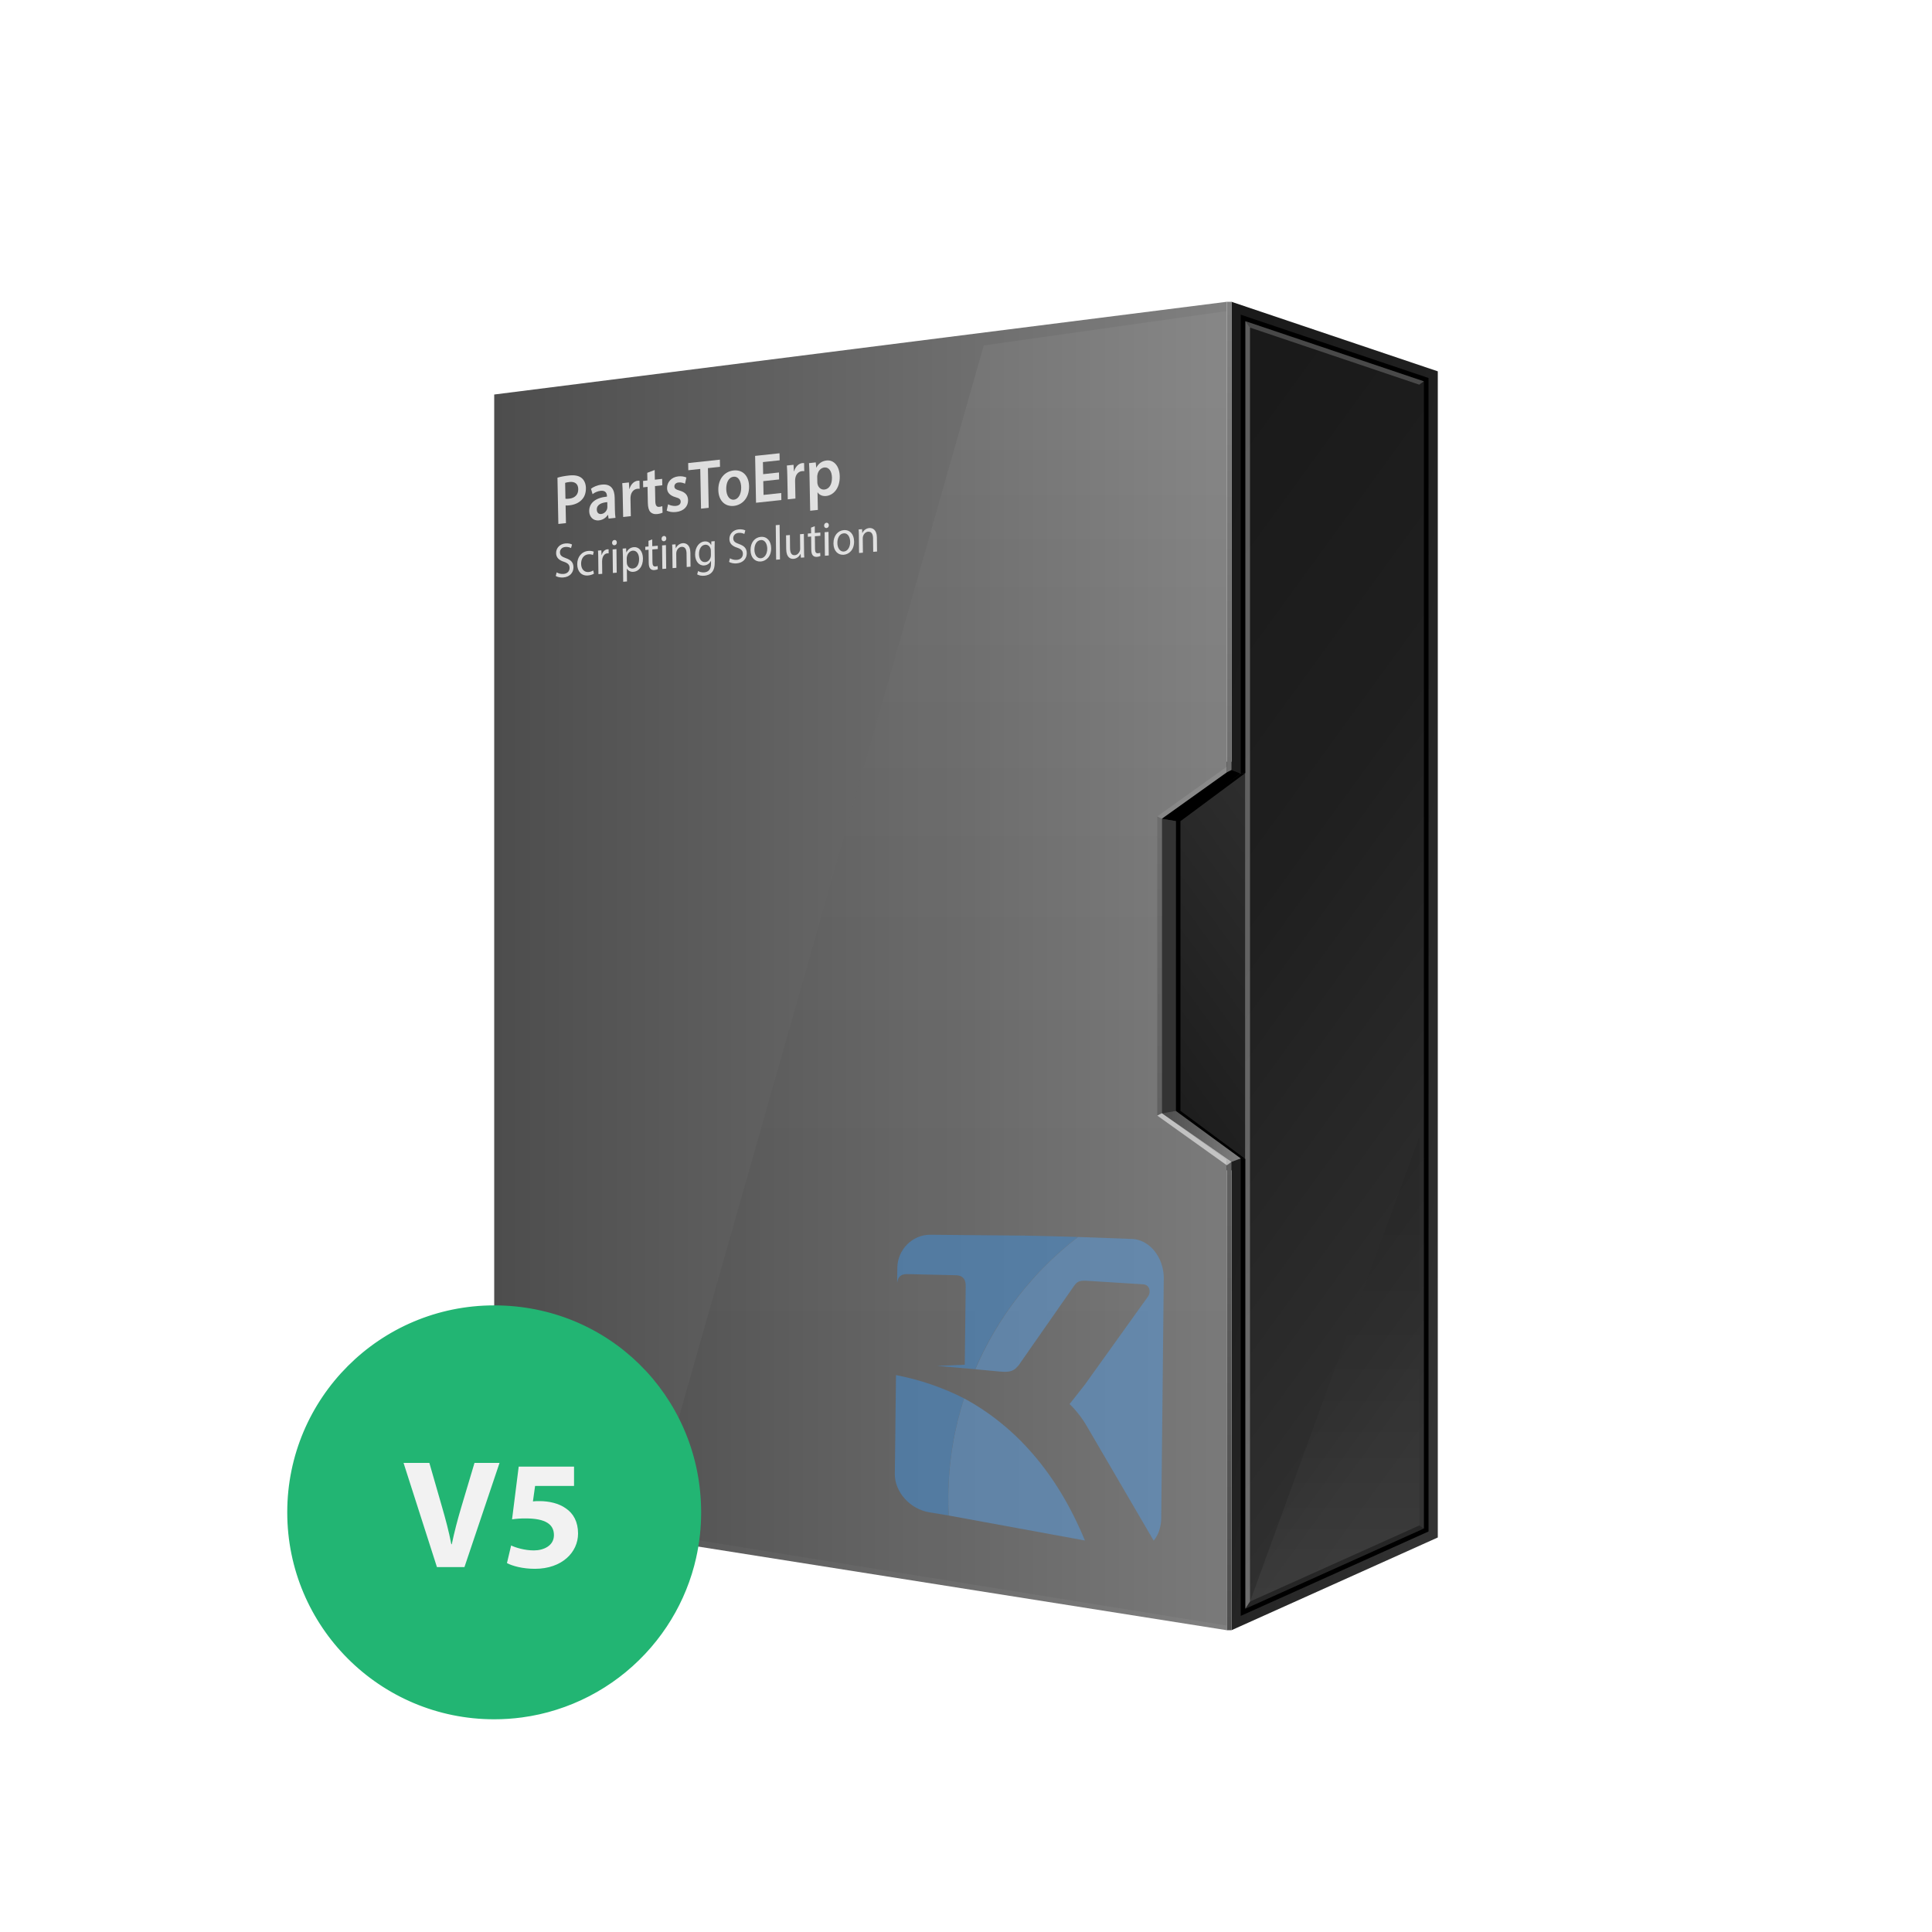
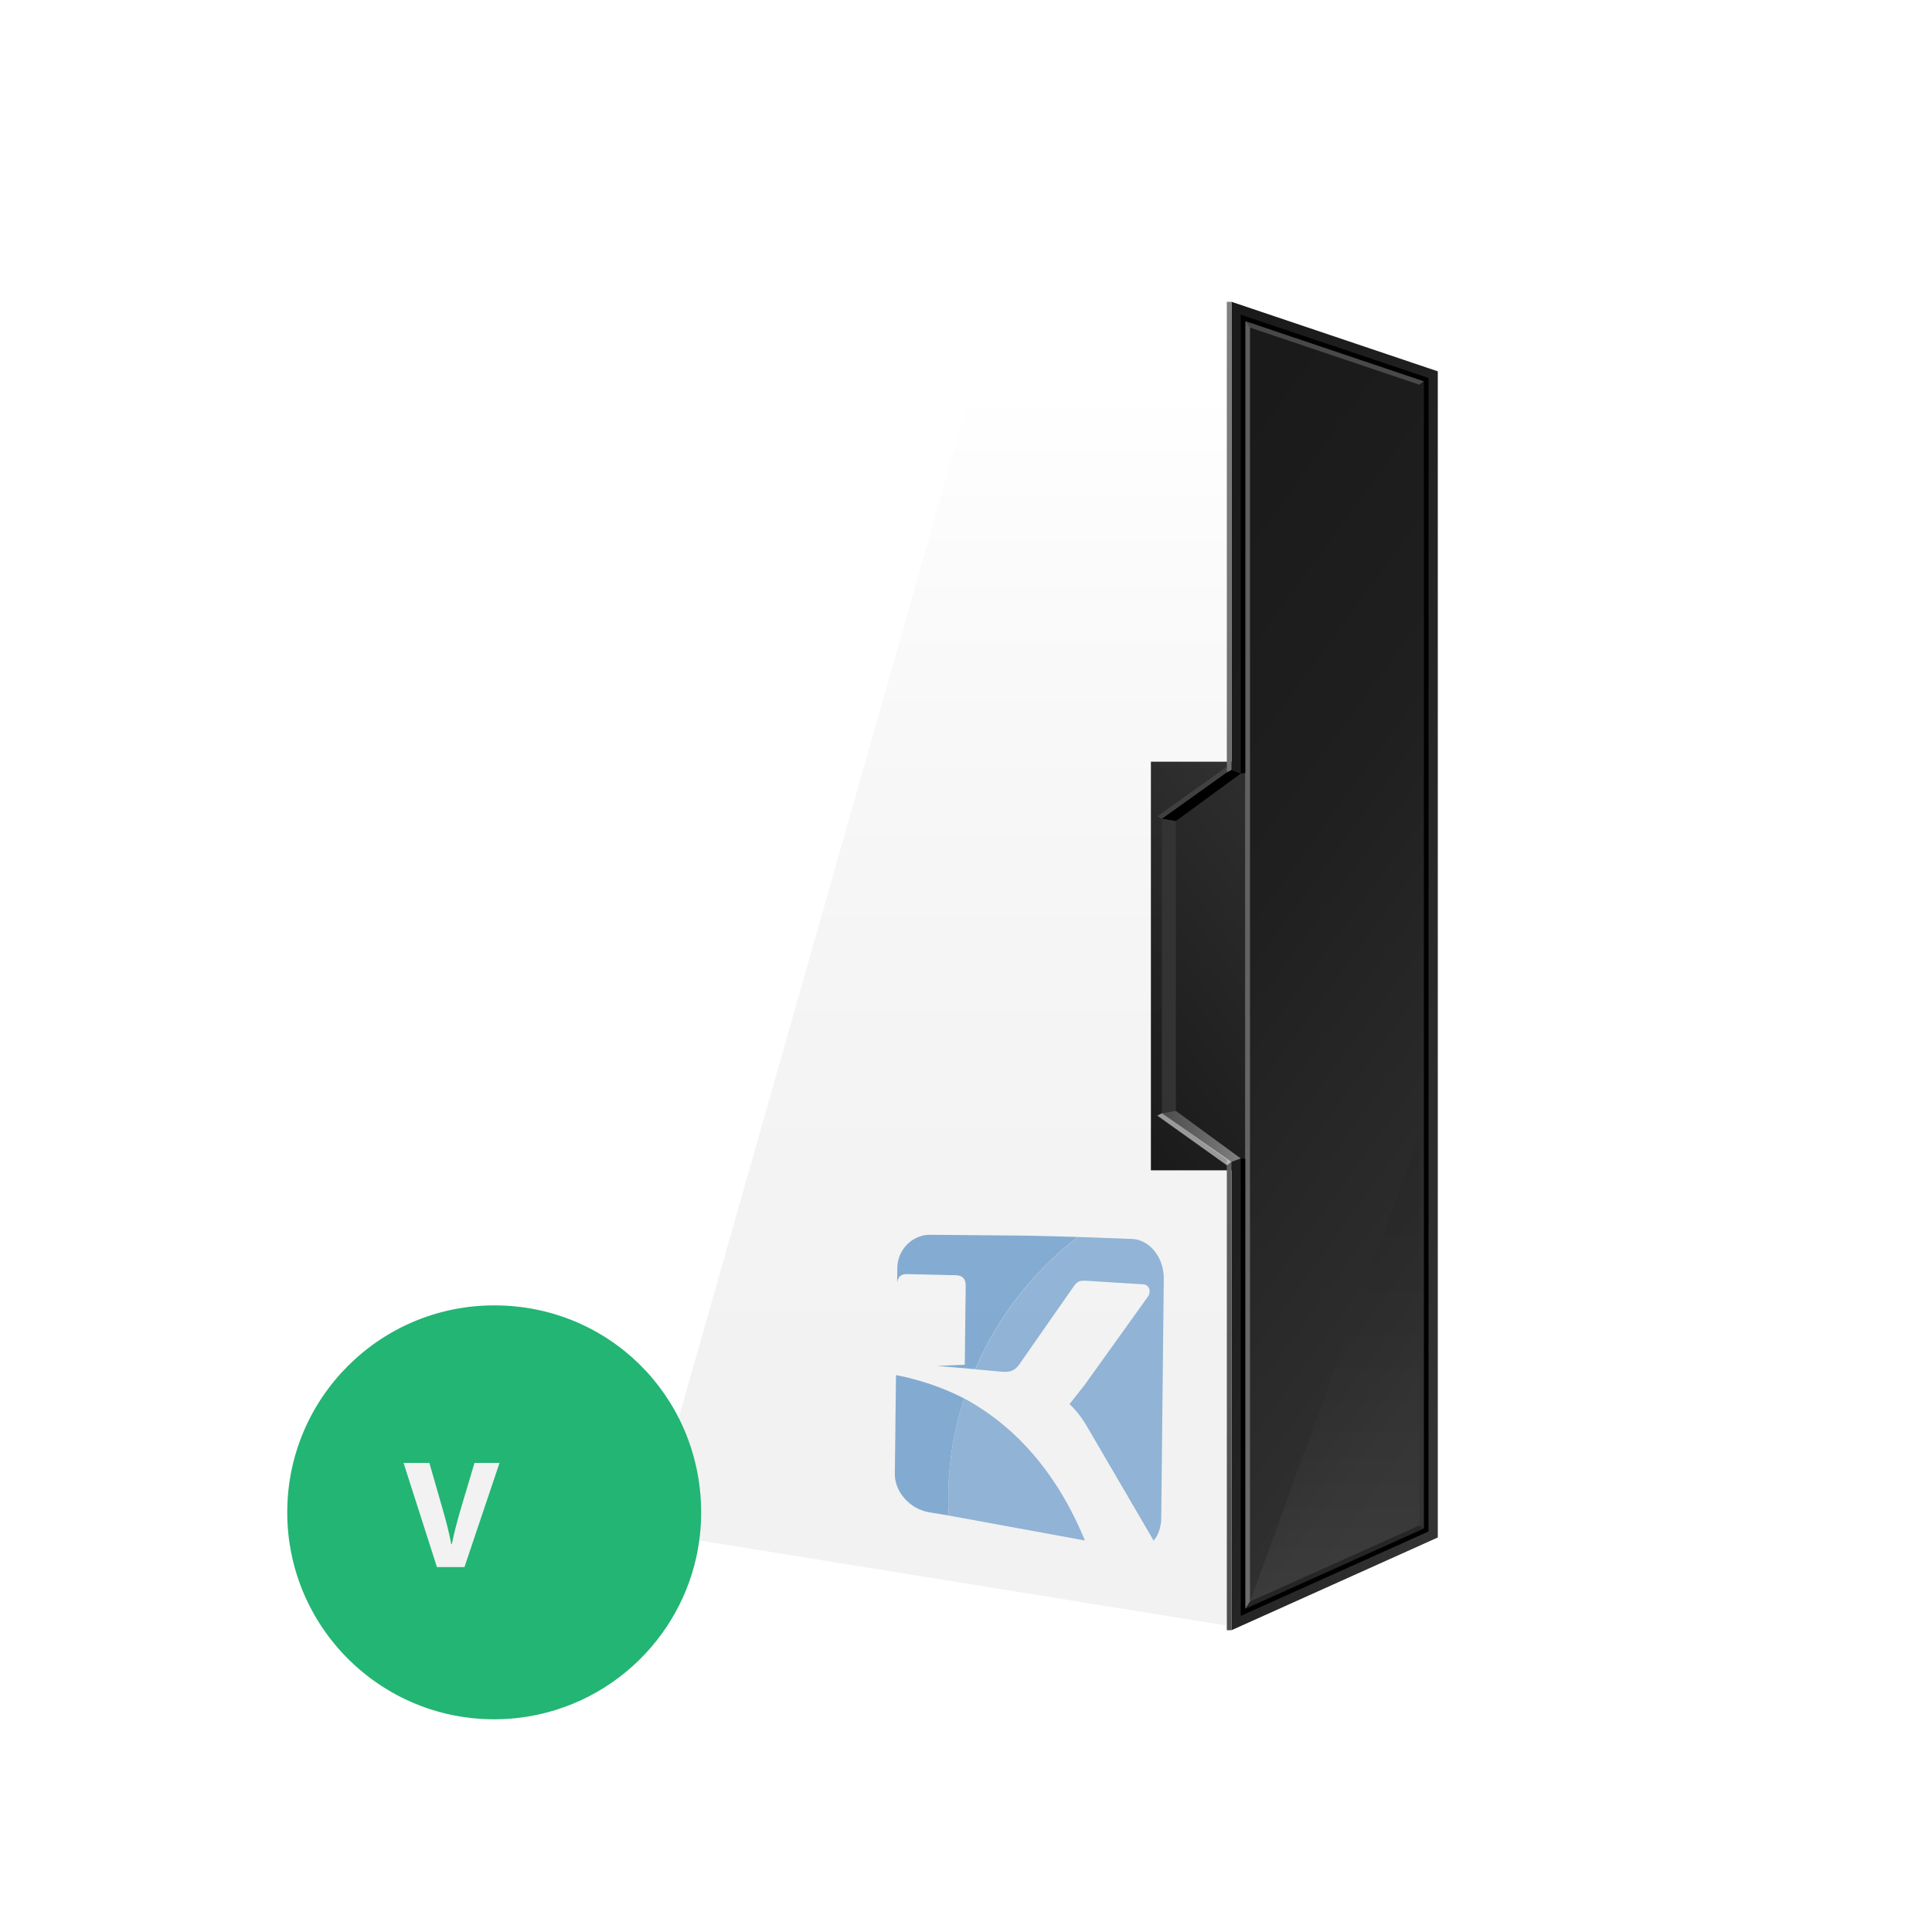
<svg xmlns="http://www.w3.org/2000/svg" xmlns:xlink="http://www.w3.org/1999/xlink" width="1500" height="1500" viewBox="0 0 1500 1500">
  <defs>
    <style>.cls-1{fill:#333;}.cls-1,.cls-2,.cls-3,.cls-4,.cls-5,.cls-6,.cls-7,.cls-8,.cls-9,.cls-10,.cls-11,.cls-12,.cls-13,.cls-14,.cls-15,.cls-16,.cls-17,.cls-18,.cls-19,.cls-20,.cls-21{stroke-width:0px;}.cls-2{opacity:.1;}.cls-2,.cls-11{fill:#f2f2f2;}.cls-3{opacity:.2;}.cls-3,.cls-5,.cls-7,.cls-9,.cls-19{fill:#fff;}.cls-4{fill:url(#linear-gradient);}.cls-5{opacity:.11;}.cls-6,.cls-18{fill:#000;}.cls-7{opacity:.3;}.cls-8{fill:#4885c0;}.cls-9{opacity:.55;}.cls-10{fill:url(#Unbenannter_Verlauf_9);}.cls-22{opacity:.65;}.cls-23{opacity:.8;}.cls-12{fill:url(#linear-gradient-2);}.cls-13{fill:url(#linear-gradient-3);}.cls-14{fill:url(#linear-gradient-8);}.cls-15{fill:url(#linear-gradient-7);}.cls-16{fill:url(#linear-gradient-5);}.cls-17{fill:url(#linear-gradient-6);}.cls-24{isolation:isolate;}.cls-25{fill:#22b573;stroke:#22b573;stroke-miterlimit:10;}.cls-18{opacity:.25;}.cls-20{fill:url(#linear-gradient-9);}.cls-20,.cls-21{mix-blend-mode:screen;opacity:.05;}.cls-21{fill:url(#linear-gradient-4);}</style>
    <linearGradient id="linear-gradient" x1="830.79" y1="822.24" x2="1029.66" y2="677.76" gradientUnits="userSpaceOnUse">
      <stop offset="0" stop-color="#1a1a1a" />
      <stop offset="1" stop-color="#2e2e2e" />
    </linearGradient>
    <linearGradient id="linear-gradient-2" x1="-13.18" y1="1027.49" x2="727.92" y2="488.67" gradientTransform="translate(1126.66) rotate(-180) scale(.27 -1)" gradientUnits="userSpaceOnUse">
      <stop offset="0" stop-color="#333" />
      <stop offset=".1" stop-color="#2e2e2e" />
      <stop offset=".6" stop-color="#1f1f1f" />
      <stop offset="1" stop-color="#1a1a1a" />
    </linearGradient>
    <linearGradient id="linear-gradient-3" x1="771.17" y1="579.98" x2="1244.36" y2="923.77" gradientUnits="userSpaceOnUse">
      <stop offset="0" stop-color="#1a1a1a" />
      <stop offset=".4" stop-color="#1f1f1f" />
      <stop offset=".9" stop-color="#2e2e2e" />
      <stop offset="1" stop-color="#333" />
    </linearGradient>
    <linearGradient id="Unbenannter_Verlauf_9" x1="383.7" y1="750" x2="952.5" y2="750" gradientUnits="userSpaceOnUse">
      <stop offset="0" stop-color="#4d4d4d" />
      <stop offset="1" stop-color="gray" />
    </linearGradient>
    <linearGradient id="linear-gradient-4" x1="727.14" y1="1242.82" x2="727.14" y2="308.91" gradientUnits="userSpaceOnUse">
      <stop offset="0" stop-color="#000" />
      <stop offset=".15" stop-color="#030303" />
      <stop offset=".28" stop-color="#0d0d0d" />
      <stop offset=".4" stop-color="#1f1f1f" />
      <stop offset=".52" stop-color="#383838" />
      <stop offset=".63" stop-color="#585858" />
      <stop offset=".74" stop-color="#7f7f7f" />
      <stop offset=".85" stop-color="#adadad" />
      <stop offset=".95" stop-color="#e2e2e2" />
      <stop offset="1" stop-color="#fff" />
    </linearGradient>
    <linearGradient id="linear-gradient-5" x1="954.3" y1="1265.7" x2="954.3" y2="234.3" gradientUnits="userSpaceOnUse">
      <stop offset="0" stop-color="#4d4d4d" />
      <stop offset="1" stop-color="gray" />
    </linearGradient>
    <linearGradient id="linear-gradient-6" y1="1265.7" y2="234.3" xlink:href="#linear-gradient-5" />
    <linearGradient id="linear-gradient-7" x1="902.1" y1="882.3" x2="963.3" y2="882.3" gradientUnits="userSpaceOnUse">
      <stop offset="0" stop-color="#4d4d4d" />
      <stop offset=".44" stop-color="#616161" />
      <stop offset="1" stop-color="gray" />
    </linearGradient>
    <linearGradient id="linear-gradient-8" x1="900.3" y1="1267.8" x2="900.3" y2="235.4" xlink:href="#linear-gradient-5" />
    <linearGradient id="linear-gradient-9" x1="1036.2" y1="1236.62" x2="1036.2" y2="906.43" gradientUnits="userSpaceOnUse">
      <stop offset="0" stop-color="#fff" />
      <stop offset=".05" stop-color="#e7e7e7" />
      <stop offset=".2" stop-color="#aaa" />
      <stop offset=".35" stop-color="#767676" />
      <stop offset=".5" stop-color="#4c4c4c" />
      <stop offset=".64" stop-color="#2a2a2a" />
      <stop offset=".77" stop-color="#131313" />
      <stop offset=".89" stop-color="#040404" />
      <stop offset="1" stop-color="#000" />
    </linearGradient>
  </defs>
  <g class="cls-24">
    <g id="Layer_1">
      <rect class="cls-4" x="893.55" y="591.38" width="73.35" height="317.25" />
-       <path class="cls-6" d="M966.9,899.85l-50.4-37.4v-224.89l50.4-37.4-3.6.45-50.4,35.1v228.6l50.4,35.1,3.6.45Z" />
      <polygon class="cls-12" points="956.1 234.3 956.1 599.7 966.9 600.15 966.9 899.85 956.1 900.3 956.1 1265.7 1116.3 1193.7 1116.3 288.3 956.1 234.3" />
      <polygon class="cls-6" points="970.5 900.3 963.3 899.4 963.3 1254.57 1109.1 1189.04 1109.1 293.47 963.3 244.32 963.3 600.6 970.5 599.7 970.5 900.3" />
      <polygon class="cls-13" points="966.9 249.34 1105.5 296.06 1105.5 1186.71 966.9 1249 966.9 249.34" />
-       <polygon class="cls-10" points="383.7 306.3 383.7 1175.7 952.5 1265.7 952.5 900.3 902.1 864.3 902.1 635.7 952.5 599.7 952.5 234.3 383.7 306.3" />
      <polygon class="cls-21" points="952.5 599.7 952.5 241.5 763.8 268.2 501.77 1189.34 952.5 1262.1 952.5 900.3 902.1 864.3 902.1 635.7 952.5 599.7" />
      <polygon class="cls-7" points="970.5 254.35 966.9 249.34 966.9 1249 970.5 1243.44 970.5 254.35" />
      <polygon class="cls-3" points="1101.9 298.64 1105.5 296.06 966.9 249.34 970.5 254.35 1101.9 298.64" />
      <polygon class="cls-18" points="970.5 1243.44 966.9 1249 1105.5 1186.71 1101.9 1184.38 970.5 1243.44" />
      <rect class="cls-16" x="952.5" y="900.3" width="3.6" height="365.4" />
      <polygon class="cls-17" points="956.1 234.3 952.5 234.3 952.5 599.7 956.1 597.9 956.1 234.3" />
      <polygon class="cls-6" points="963.3 600.6 956.1 597.9 952.5 599.7 902.1 635.7 912.9 637.5 963.3 600.6" />
      <polygon class="cls-1" points="912.9 637.5 902.1 635.7 902.1 864.3 912.9 862.5 912.9 637.5" />
      <polygon class="cls-15" points="902.1 864.3 952.5 900.3 956.1 902.1 963.3 899.4 912.9 862.5 902.1 864.3" />
-       <polygon class="cls-14" points="902.1 635.7 898.5 633.85 898.5 866.15 902.1 864.3 902.1 635.7" />
      <polygon class="cls-2" points="952.5 599.7 952.5 595.28 898.5 633.85 902.1 635.7 952.5 599.7" />
      <polygon class="cls-9" points="902.1 864.3 898.5 866.15 952.5 904.72 956.1 902.1 902.1 864.3" />
      <polygon class="cls-20" points="970.5 1243.44 1101.9 1184.38 1101.9 882.6 970.5 1243.44" />
      <g class="cls-23">
        <path class="cls-19" d="M432.8,370.89c2.12-.66,5.06-1.3,9.07-1.73,4.35-.47,7.56.22,9.68,1.94,1.97,1.57,3.28,4.3,3.35,7.7.07,3.46-.84,6.42-2.64,8.56-2.32,2.9-6.02,4.54-10.22,4.99-1.11.12-2.13.17-2.9.1l.27,13.71-5.9.63-.7-35.9ZM439.02,387.21c.73.14,1.7.09,2.91-.04,4.45-.48,7.11-3.2,7.02-7.46-.08-4.05-2.63-5.94-6.74-5.5-1.64.18-2.8.46-3.43.69l.24,12.31Z" />
        <path class="cls-19" d="M472.5,402.61l-.44-2.87-.15.02c-1.41,2.21-3.85,3.93-6.89,4.26-4.74.51-7.47-3.04-7.55-7.03-.13-6.64,5.07-10.55,13.78-11.43v-.43c-.04-1.73-.73-4.52-4.88-4.08-2.32.25-4.72,1.32-6.29,2.62l-1.24-4.19c1.72-1.38,4.74-2.84,8.46-3.23,7.54-.81,9.82,4.3,9.93,10.03l.18,9.5c.05,2.38.19,4.69.46,6.28l-5.37.58ZM471.48,389.85c-4.21.34-8.2,1.8-8.12,5.79.05,2.59,1.57,3.62,3.46,3.42,2.37-.25,4.08-2.17,4.57-4.11.14-.5.17-1.05.17-1.48l-.07-3.62Z" />
        <path class="cls-19" d="M483.47,383.58c-.07-3.56-.17-6.1-.36-8.46l5.17-.55.29,5,.19-.02c1.09-3.85,3.81-6.04,6.32-6.3.58-.06.92-.04,1.41.01l.12,6.26c-.49-.06-1.02-.11-1.74-.03-2.85.31-4.75,2.57-5.22,5.59-.09.6-.17,1.32-.15,2.07l.26,13.61-5.95.64-.35-17.82Z" />
        <path class="cls-19" d="M508.29,364.91l.15,7.5,5.66-.61.1,4.97-5.66.61.23,11.61c.06,3.18.87,4.78,3.14,4.53,1.02-.11,1.79-.35,2.31-.57l.2,5.06c-.86.47-2.4.91-4.29,1.11-2.17.23-4.03-.38-5.17-1.61-1.29-1.38-1.91-3.69-1.98-7.15l-.24-12.36-3.38.36-.1-4.97,3.38-.36-.12-5.94,5.77-2.19Z" />
        <path class="cls-19" d="M518.69,391.54c1.37.77,3.95,1.47,6.08,1.24,2.61-.28,3.75-1.59,3.71-3.32-.03-1.78-1.02-2.6-3.94-3.42-4.63-1.29-6.61-3.89-6.63-6.97-.09-4.64,3.27-8.63,8.73-9.22,2.61-.28,4.9.23,6.27.9l-1.07,4.82c-1.03-.54-2.93-1.2-5.01-.98-2.13.23-3.27,1.49-3.23,3.11.03,1.67,1.16,2.36,4.18,3.23,4.29,1.27,6.32,3.49,6.44,7.37.09,4.75-3.18,8.56-9.41,9.23-2.85.31-5.43-.18-7.19-1.07l1.07-4.93Z" />
        <path class="cls-19" d="M543.69,364.08l-9.28,1-.11-5.56,24.6-2.64.11,5.56-9.38,1.01.6,30.83-5.95.64-.6-30.83Z" />
        <path class="cls-19" d="M581.58,377.5c.19,9.67-5.82,14.64-11.81,15.28-6.67.72-11.89-3.86-12.06-12.29-.17-8.64,4.81-14.47,11.91-15.24,7.01-.75,11.81,4.25,11.96,12.24ZM563.85,379.67c.1,5.08,2.4,8.67,6.02,8.28,3.38-.36,5.68-4.34,5.58-9.63-.08-4.1-1.81-8.62-5.87-8.19-4.21.45-5.81,5.17-5.72,9.54Z" />
        <path class="cls-19" d="M604.88,372.24l-12.28,1.32.21,10.69,13.73-1.47.11,5.45-19.67,2.11-.71-36.39,18.95-2.03.11,5.45-13,1.39.18,9.39,12.28-1.32.11,5.4Z" />
-         <path class="cls-19" d="M611.28,369.88c-.07-3.56-.17-6.1-.36-8.46l5.17-.55.29,5,.19-.02c1.09-3.85,3.81-6.04,6.32-6.3.58-.06.92-.04,1.41.01l.12,6.26c-.49-.06-1.02-.11-1.74-.03-2.85.31-4.75,2.57-5.22,5.59-.08.6-.17,1.32-.15,2.07l.26,13.61-5.95.64-.35-17.82Z" />
        <path class="cls-19" d="M628.49,368.3c-.07-3.46-.22-6.25-.36-8.73l5.22-.56.37,4.02h.1c1.68-3.17,4.4-5.14,7.98-5.52,5.41-.58,10.01,4.12,10.17,12.33.18,9.5-5.09,14.67-10.46,15.24-2.95.32-5.44-.82-6.69-2.8h-.1s.26,13.62.26,13.62l-5.95.64-.55-28.24ZM634.56,374.19c.01.65.07,1.24.23,1.82.63,2.64,2.8,4.35,5.31,4.08,3.77-.4,5.93-4.15,5.83-9.33-.09-4.64-2.19-8.21-6.01-7.8-2.47.26-4.7,2.51-5.22,5.48-.13.56-.22,1.16-.21,1.7l.08,4.05Z" />
      </g>
      <g class="cls-23">
        <path class="cls-19" d="M432.2,444.39c1.33.8,3.27,1.4,5.3,1.23,3.01-.24,4.76-2.16,4.73-4.73-.03-2.38-1.26-3.64-4.36-4.72-3.74-1.17-6.07-3.14-6.11-6.73-.04-3.97,2.87-7.16,7.31-7.52,2.34-.19,4.04.28,5.06.84l-.78,2.75c-.75-.39-2.28-1.02-4.35-.86-3.12.25-4.28,2.43-4.26,4.17.03,2.38,1.43,3.44,4.59,4.54,3.88,1.35,5.87,3.27,5.91,7.01.04,3.93-2.53,7.54-7.91,7.98-2.2.18-4.61-.34-5.84-1.15l.71-2.82Z" />
        <path class="cls-19" d="M461.13,445.37c-.77.52-2.49,1.26-4.7,1.44-4.95.4-8.2-3.08-8.27-8.67-.06-5.63,3.35-9.99,8.7-10.43,1.76-.14,3.32.22,4.14.61l-.65,2.62c-.72-.4-1.84-.72-3.46-.59-3.76.31-5.76,3.57-5.72,7.39.05,4.23,2.51,6.64,5.77,6.38,1.69-.14,2.81-.72,3.65-1.2l.54,2.45Z" />
        <path class="cls-19" d="M464.49,433.18c-.02-2.15-.08-4-.2-5.7l2.61-.21.14,3.58h.14c.72-2.53,2.5-4.22,4.49-4.39.34-.03.58,0,.85.04l.03,3.14c-.31-.05-.61-.06-1.02-.03-2.1.17-3.57,2.07-3.95,4.6-.06.46-.12.99-.12,1.56l.11,9.75-2.95.24-.14-12.58Z" />
        <path class="cls-19" d="M478.9,421.16c.05,1.13-.69,2.1-1.87,2.19-1.05.08-1.81-.76-1.82-1.89-.01-1.17.76-2.14,1.84-2.23,1.12-.09,1.84.76,1.85,1.93ZM475.84,444.86l-.2-18.29,2.98-.24.2,18.29-2.98.24Z" />
        <path class="cls-19" d="M483.63,431.89c-.03-2.34-.11-4.23-.2-5.96l2.68-.22.17,3.13h.07c1.2-2.33,3.11-3.81,5.79-4.03,3.96-.32,6.98,3.18,7.04,8.73.07,6.58-3.48,10.12-7.34,10.43-2.17.18-4.08-.73-5.08-2.46h-.07s.11,9.95.11,9.95l-2.95.24-.22-19.8ZM486.63,436.53c0,.49.08.94.15,1.35.57,2.26,2.38,3.7,4.51,3.53,3.15-.26,4.95-3.28,4.9-7.47-.04-3.67-1.8-6.66-4.95-6.41-2.03.17-3.91,1.94-4.46,4.49-.1.42-.19.92-.19,1.38l.03,3.14Z" />
        <path class="cls-19" d="M506.37,418.81l.06,5.25,4.27-.35.03,2.53-4.27.35.11,9.86c.02,2.27.61,3.51,2.27,3.37.78-.06,1.35-.22,1.73-.37l.16,2.48c-.57.31-1.48.57-2.64.67-1.39.11-2.51-.29-3.23-1.14-.86-.91-1.18-2.51-1.2-4.67l-.11-9.98-2.54.21-.03-2.53,2.54-.21-.05-4.38,2.9-1.11Z" />
        <path class="cls-19" d="M517.31,418.04c.05,1.13-.69,2.1-1.87,2.19-1.05.09-1.81-.76-1.82-1.89-.01-1.17.76-2.14,1.84-2.23,1.12-.09,1.84.76,1.85,1.93ZM514.25,441.74l-.2-18.29,2.98-.24.2,18.29-2.98.24Z" />
        <path class="cls-19" d="M522.03,427.75c-.02-1.89-.07-3.44-.19-4.94l2.64-.21.2,3.01h.07c.79-1.81,2.67-3.67,5.38-3.88,2.27-.18,5.81,1.04,5.88,7.32l.12,10.92-2.98.24-.12-10.54c-.03-2.95-1.04-5.33-3.85-5.1-1.96.16-3.47,1.83-3.96,3.73-.13.43-.19,1-.19,1.56l.12,11-2.98.24-.15-13.34Z" />
        <path class="cls-19" d="M554.9,420.13c-.05,1.33-.1,2.81-.08,5.04l.12,10.62c.05,4.2-.67,6.83-2.25,8.54-1.57,1.79-3.87,2.51-5.94,2.68-1.96.16-4.14-.19-5.47-1.07l.72-2.59c1.09.67,2.79,1.21,4.82,1.04,3.05-.25,5.26-2.21,5.21-6.82l-.02-2.04h-.07c-.9,1.78-2.64,3.28-5.18,3.49-4.06.33-7.02-3.29-7.07-8.35-.07-6.2,3.52-10.01,7.28-10.31,2.84-.23,4.42,1.31,5.15,2.76h.07s.1-2.77.1-2.77l2.61-.21ZM551.9,427.6c0-.57-.05-1.06-.19-1.5-.56-1.88-2.04-3.35-4.2-3.18-2.85.23-4.85,3.08-4.8,7.31.04,3.59,1.7,6.44,4.92,6.18,1.83-.15,3.47-1.57,4.09-3.74.16-.58.22-1.23.22-1.8l-.04-3.29Z" />
        <path class="cls-19" d="M566.75,433.46c1.33.8,3.27,1.4,5.3,1.23,3.01-.24,4.76-2.16,4.73-4.73-.03-2.38-1.26-3.64-4.36-4.72-3.74-1.17-6.07-3.14-6.11-6.73-.04-3.97,2.87-7.16,7.31-7.52,2.34-.19,4.04.28,5.06.84l-.78,2.75c-.75-.39-2.28-1.02-4.35-.86-3.12.25-4.28,2.43-4.26,4.17.03,2.38,1.43,3.44,4.59,4.54,3.88,1.35,5.87,3.27,5.91,7.01.04,3.93-2.53,7.54-7.91,7.98-2.2.18-4.61-.34-5.84-1.15l.71-2.82Z" />
        <path class="cls-19" d="M598.73,425.57c.07,6.76-4.09,10.05-8.06,10.38-4.44.36-7.9-2.99-7.96-8.77-.07-6.12,3.48-10.01,8.02-10.37,4.71-.38,7.93,3.18,7.99,8.77ZM585.73,426.82c.04,4,2.14,6.86,5.06,6.62,2.85-.23,4.95-3.39,4.9-7.51-.03-3.1-1.47-6.92-4.99-6.63s-5.01,4.04-4.97,7.52Z" />
        <path class="cls-19" d="M602.3,407.73l2.98-.24.29,26.83-2.98.24-.29-26.83Z" />
        <path class="cls-19" d="M624.25,427.81c.02,1.89.07,3.55.19,4.98l-2.64.21-.2-2.97h-.07c-.76,1.54-2.47,3.61-5.38,3.85-2.57.21-5.67-1.13-5.74-7.55l-.12-10.7,2.98-.24.11,10.13c.04,3.48,1.01,5.74,3.72,5.52,2-.16,3.37-1.82,3.9-3.34.16-.5.26-1.12.25-1.72l-.12-11.23,2.98-.24.15,13.3Z" />
        <path class="cls-19" d="M632.58,408.56l.06,5.25,4.27-.35.03,2.53-4.27.35.11,9.86c.02,2.27.61,3.51,2.27,3.37.78-.06,1.35-.22,1.73-.37l.16,2.48c-.57.31-1.48.57-2.64.67-1.39.11-2.51-.29-3.23-1.14-.86-.91-1.18-2.51-1.2-4.67l-.11-9.98-2.54.21-.03-2.53,2.54-.21-.05-4.38,2.9-1.11Z" />
        <path class="cls-19" d="M643.52,407.79c.05,1.13-.69,2.1-1.87,2.19-1.05.09-1.81-.76-1.82-1.89-.01-1.17.76-2.14,1.84-2.23,1.12-.09,1.84.76,1.85,1.93ZM640.46,431.49l-.2-18.29,2.98-.24.2,18.29-2.98.24Z" />
        <path class="cls-19" d="M663.12,420.34c.07,6.76-4.09,10.05-8.06,10.38-4.44.36-7.9-2.99-7.96-8.77-.07-6.12,3.48-10.01,8.02-10.37,4.71-.38,7.93,3.18,7.99,8.77ZM650.12,421.59c.04,4,2.14,6.86,5.06,6.62,2.85-.23,4.95-3.39,4.9-7.51-.03-3.1-1.47-6.92-4.99-6.63s-5.01,4.04-4.97,7.52Z" />
        <path class="cls-19" d="M666.84,415.99c-.02-1.89-.07-3.44-.19-4.94l2.64-.21.2,3.01h.07c.79-1.81,2.67-3.67,5.38-3.88,2.27-.18,5.81,1.04,5.88,7.32l.12,10.92-2.98.24-.12-10.54c-.03-2.95-1.04-5.33-3.85-5.1-1.96.16-3.47,1.83-3.96,3.73-.13.43-.19,1-.19,1.57l.12,11-2.98.24-.15-13.34Z" />
      </g>
      <g class="cls-22">
        <path class="cls-8" d="M836.95,960.37l-19.05-.54-13.53-.32h-.06s-8.77-.18-8.77-.18l-73.57-.67c-13.74.04-25.12,11.6-25.29,25.64l-.14,11.3h.13c.44-4.33,2.99-6.47,7.62-6.39l37.97.87c5.06.15,7.56,2.92,7.5,8.3l-.71,61.19-21.39.92,29.47,2.56c17.56-40.85,45.31-76.25,79.81-102.69Z" />
        <path class="cls-8" d="M748.54,1085.73c-16.41-8.43-34.11-14.45-52.89-18.13l-.1,8.29-.05,4.07-.36,29.2h.03s-.43,35.2-.43,35.2c-.17,13.99,11.85,27.36,26.71,29.78l15.09,2.51c-.24-5.18-.35-10.37-.29-15.57.31-26.67,4.62-51.9,12.28-75.34Z" />
        <path class="cls-8" d="M791.88,1058.54l41.96-60.11c2.31-3.03,3.59-4.39,9.42-4.07l44.29,2.77c5.31.37,6.08,6.16,3.96,9.22l-49.39,68.92-11.7,14.85c5.46,5.23,9.94,11.14,13.65,17.6l51.63,88.41.17-.2c.33-.41.65-.84.96-1.28l.15-.22c.3-.45.59-.91.87-1.38l.14-.24c.27-.48.53-.97.77-1.48l.12-.26.12-.26.11-.26.1-.22.02-.04.11-.26h0s.21-.53.21-.53l.1-.27.1-.26h0s.1-.28.1-.28l.07-.21.02-.07.09-.28.09-.28v-.02s.09-.27.09-.27l.09-.28.03-.1.05-.18.08-.29.05-.19.02-.1.07-.29.07-.28h0s0-.05,0-.05l.13-.55.02-.08.05-.22.06-.3.03-.17.02-.13.06-.3.05-.26v-.04s.06-.31.06-.31l.05-.31.03-.2.02-.11.04-.31.02-.15.02-.17.04-.31.03-.25v-.07s.03-.32.03-.32l.03-.32v-.03s.02-.3.02-.3l.02-.32v-.12s.02-.2.02-.2v-.32s.02-.23.02-.23l.02-.75h0s1.95-185.92,1.95-185.92h0s0-.76,0-.76h0s-.02-.76-.02-.76h0s-.03-.76-.03-.76h0s-.05-.75-.05-.75h0s-.07-.75-.07-.75h0s-.08-.74-.08-.74h0s-.1-.74-.1-.74h0s-.11-.73-.11-.73h0s-.13-.73-.13-.73h0s-.14-.72-.14-.72h0s-.15-.72-.15-.72h0s-.17-.71-.17-.71h0s-.18-.7-.18-.7h0s-.2-.7-.2-.7h0s-.21-.69-.21-.69h0s-.22-.68-.22-.68h0s-.24-.68-.24-.68h0c-.16-.45-.33-.89-.51-1.32h0s-.28-.65-.28-.65h0s-.29-.64-.29-.64h0s-.3-.63-.3-.63h0c-.2-.42-.42-.83-.64-1.24h0s-.34-.6-.34-.6h0c-.23-.4-.47-.79-.71-1.18h0c-.25-.39-.5-.77-.75-1.14h0s-.39-.55-.39-.55h0s-.4-.54-.4-.54h0s-.41-.53-.41-.53l-.42-.52h0s-.43-.51-.43-.51h0s-.44-.49-.44-.49h0c-.3-.33-.6-.64-.92-.95h0c-.31-.31-.63-.61-.95-.9h0s-.49-.43-.49-.43h0c-.33-.28-.66-.55-1-.82h0s-.51-.39-.51-.39h0s-.52-.37-.52-.37h0s-.53-.36-.53-.36h0c-.36-.23-.72-.46-1.08-.67h0s-.55-.31-.55-.31h0s-.56-.3-.56-.3h0s-.57-.28-.57-.28h0s-.57-.27-.57-.27h0s-.58-.25-.58-.25h0s-.59-.23-.59-.23h0s-.59-.22-.59-.22h0s-.6-.2-.6-.2h0s-.6-.18-.6-.18h0s-.61-.17-.61-.17h0s-.61-.15-.61-.15h0s-.62-.13-.62-.13h0s-.62-.11-.62-.11h0s-.63-.09-.63-.09h0s-.63-.08-.63-.08h0s-.64-.05-.64-.05h0s-.64-.04-.64-.04h0s-41.87-1.54-41.87-1.54c-34.5,26.44-62.24,61.84-79.81,102.69l18.46,1.73c8.6.84,11.84-.07,16.29-6.25Z" />
        <path class="cls-5" d="M791.88,1058.54l41.96-60.11c2.31-3.03,3.59-4.39,9.42-4.07l44.29,2.77c5.31.37,6.08,6.16,3.96,9.22l-49.39,68.92-11.7,14.85c5.46,5.23,9.94,11.14,13.65,17.6l51.63,88.41.17-.2c.33-.41.65-.84.96-1.28l.15-.22c.3-.45.59-.91.87-1.38l.14-.24c.27-.48.53-.97.77-1.48l.12-.26.12-.26.11-.26.1-.22.02-.04.11-.26h0s.21-.53.21-.53l.1-.27.1-.26h0s.1-.28.1-.28l.07-.21.02-.07.09-.28.09-.28v-.02s.09-.27.09-.27l.09-.28.03-.1.05-.18.08-.29.05-.19.02-.1.07-.29.07-.28h0s0-.05,0-.05l.13-.55.02-.08.05-.22.06-.3.03-.17.02-.13.06-.3.05-.26v-.04s.06-.31.06-.31l.05-.31.03-.2.02-.11.04-.31.02-.15.02-.17.04-.31.03-.25v-.07s.03-.32.03-.32l.03-.32v-.03s.02-.3.02-.3l.02-.32v-.12s.02-.2.02-.2v-.32s.02-.23.02-.23l.02-.75h0s1.95-185.92,1.95-185.92h0s0-.76,0-.76h0s-.02-.76-.02-.76h0s-.03-.76-.03-.76h0s-.05-.75-.05-.75h0s-.07-.75-.07-.75h0s-.08-.74-.08-.74h0s-.1-.74-.1-.74h0s-.11-.73-.11-.73h0s-.13-.73-.13-.73h0s-.14-.72-.14-.72h0s-.15-.72-.15-.72h0s-.17-.71-.17-.71h0s-.18-.7-.18-.7h0s-.2-.7-.2-.7h0s-.21-.69-.21-.69h0s-.22-.68-.22-.68h0s-.24-.68-.24-.68h0c-.16-.45-.33-.89-.51-1.32h0s-.28-.65-.28-.65h0s-.29-.64-.29-.64h0s-.3-.63-.3-.63h0c-.2-.42-.42-.83-.64-1.24h0s-.34-.6-.34-.6h0c-.23-.4-.47-.79-.71-1.18h0c-.25-.39-.5-.77-.75-1.14h0s-.39-.55-.39-.55h0s-.4-.54-.4-.54h0s-.41-.53-.41-.53l-.42-.52h0s-.43-.51-.43-.51h0s-.44-.49-.44-.49h0c-.3-.33-.6-.64-.92-.95h0c-.31-.31-.63-.61-.95-.9h0s-.49-.43-.49-.43h0c-.33-.28-.66-.55-1-.82h0s-.51-.39-.51-.39h0s-.52-.37-.52-.37h0s-.53-.36-.53-.36h0c-.36-.23-.72-.46-1.08-.67h0s-.55-.31-.55-.31h0s-.56-.3-.56-.3h0s-.57-.28-.57-.28h0s-.57-.27-.57-.27h0s-.58-.25-.58-.25h0s-.59-.23-.59-.23h0s-.59-.22-.59-.22h0s-.6-.2-.6-.2h0s-.6-.18-.6-.18h0s-.61-.17-.61-.17h0s-.61-.15-.61-.15h0s-.62-.13-.62-.13h0s-.62-.11-.62-.11h0s-.63-.09-.63-.09h0s-.63-.08-.63-.08h0s-.64-.05-.64-.05h0s-.64-.04-.64-.04h0s-41.87-1.54-41.87-1.54c-34.5,26.44-62.24,61.84-79.81,102.69l18.46,1.73c8.6.84,11.84-.07,16.29-6.25Z" />
        <path class="cls-8" d="M748.54,1085.73c-7.66,23.44-11.97,48.67-12.28,75.34-.06,5.2.05,10.39.29,15.57l105.76,19.39c-21.44-52.1-53.75-88.71-93.77-110.3Z" />
        <path class="cls-5" d="M748.54,1085.73c-7.66,23.44-11.97,48.67-12.28,75.34-.06,5.2.05,10.39.29,15.57l105.76,19.39c-21.44-52.1-53.75-88.71-93.77-110.3Z" />
      </g>
      <path class="cls-25" d="M543.88,1174.17c0,12.18-1.36,24.04-3.94,35.46-.44,2-.94,3.98-1.46,5.96-4.52,16.92-11.74,32.74-21.18,46.96-20.06,30.26-50.12,53.3-85.48,64.42-8.62,2.74-17.54,4.74-26.72,5.96-7,.94-14.14,1.42-21.4,1.42-88.46,0-160.18-71.72-160.18-160.18s71.72-160.18,160.18-160.18,158,69.56,160.12,156.16c.04,1.34.06,2.68.06,4.02Z" />
      <path class="cls-11" d="M339.24,1216.69l-25.92-80.88h20.04l9.84,34.2c2.76,9.6,5.28,18.84,7.2,28.92h.36c2.04-9.72,4.56-19.32,7.32-28.56l10.32-34.56h19.44l-27.24,80.88h-21.36Z" />
-       <path class="cls-11" d="M445.68,1153.7h-30.24l-1.68,12c1.68-.24,3.12-.24,5.04-.24,7.44,0,15,1.68,20.52,5.64,5.88,3.96,9.48,10.44,9.48,19.56,0,14.52-12.48,27.36-33.48,27.36-9.48,0-17.4-2.16-21.72-4.44l3.24-13.68c3.48,1.68,10.56,3.84,17.64,3.84,7.56,0,15.6-3.6,15.6-11.88s-6.36-12.96-21.96-12.96c-4.32,0-7.32.24-10.56.72l5.16-40.92h42.96v15Z" />
    </g>
  </g>
</svg>